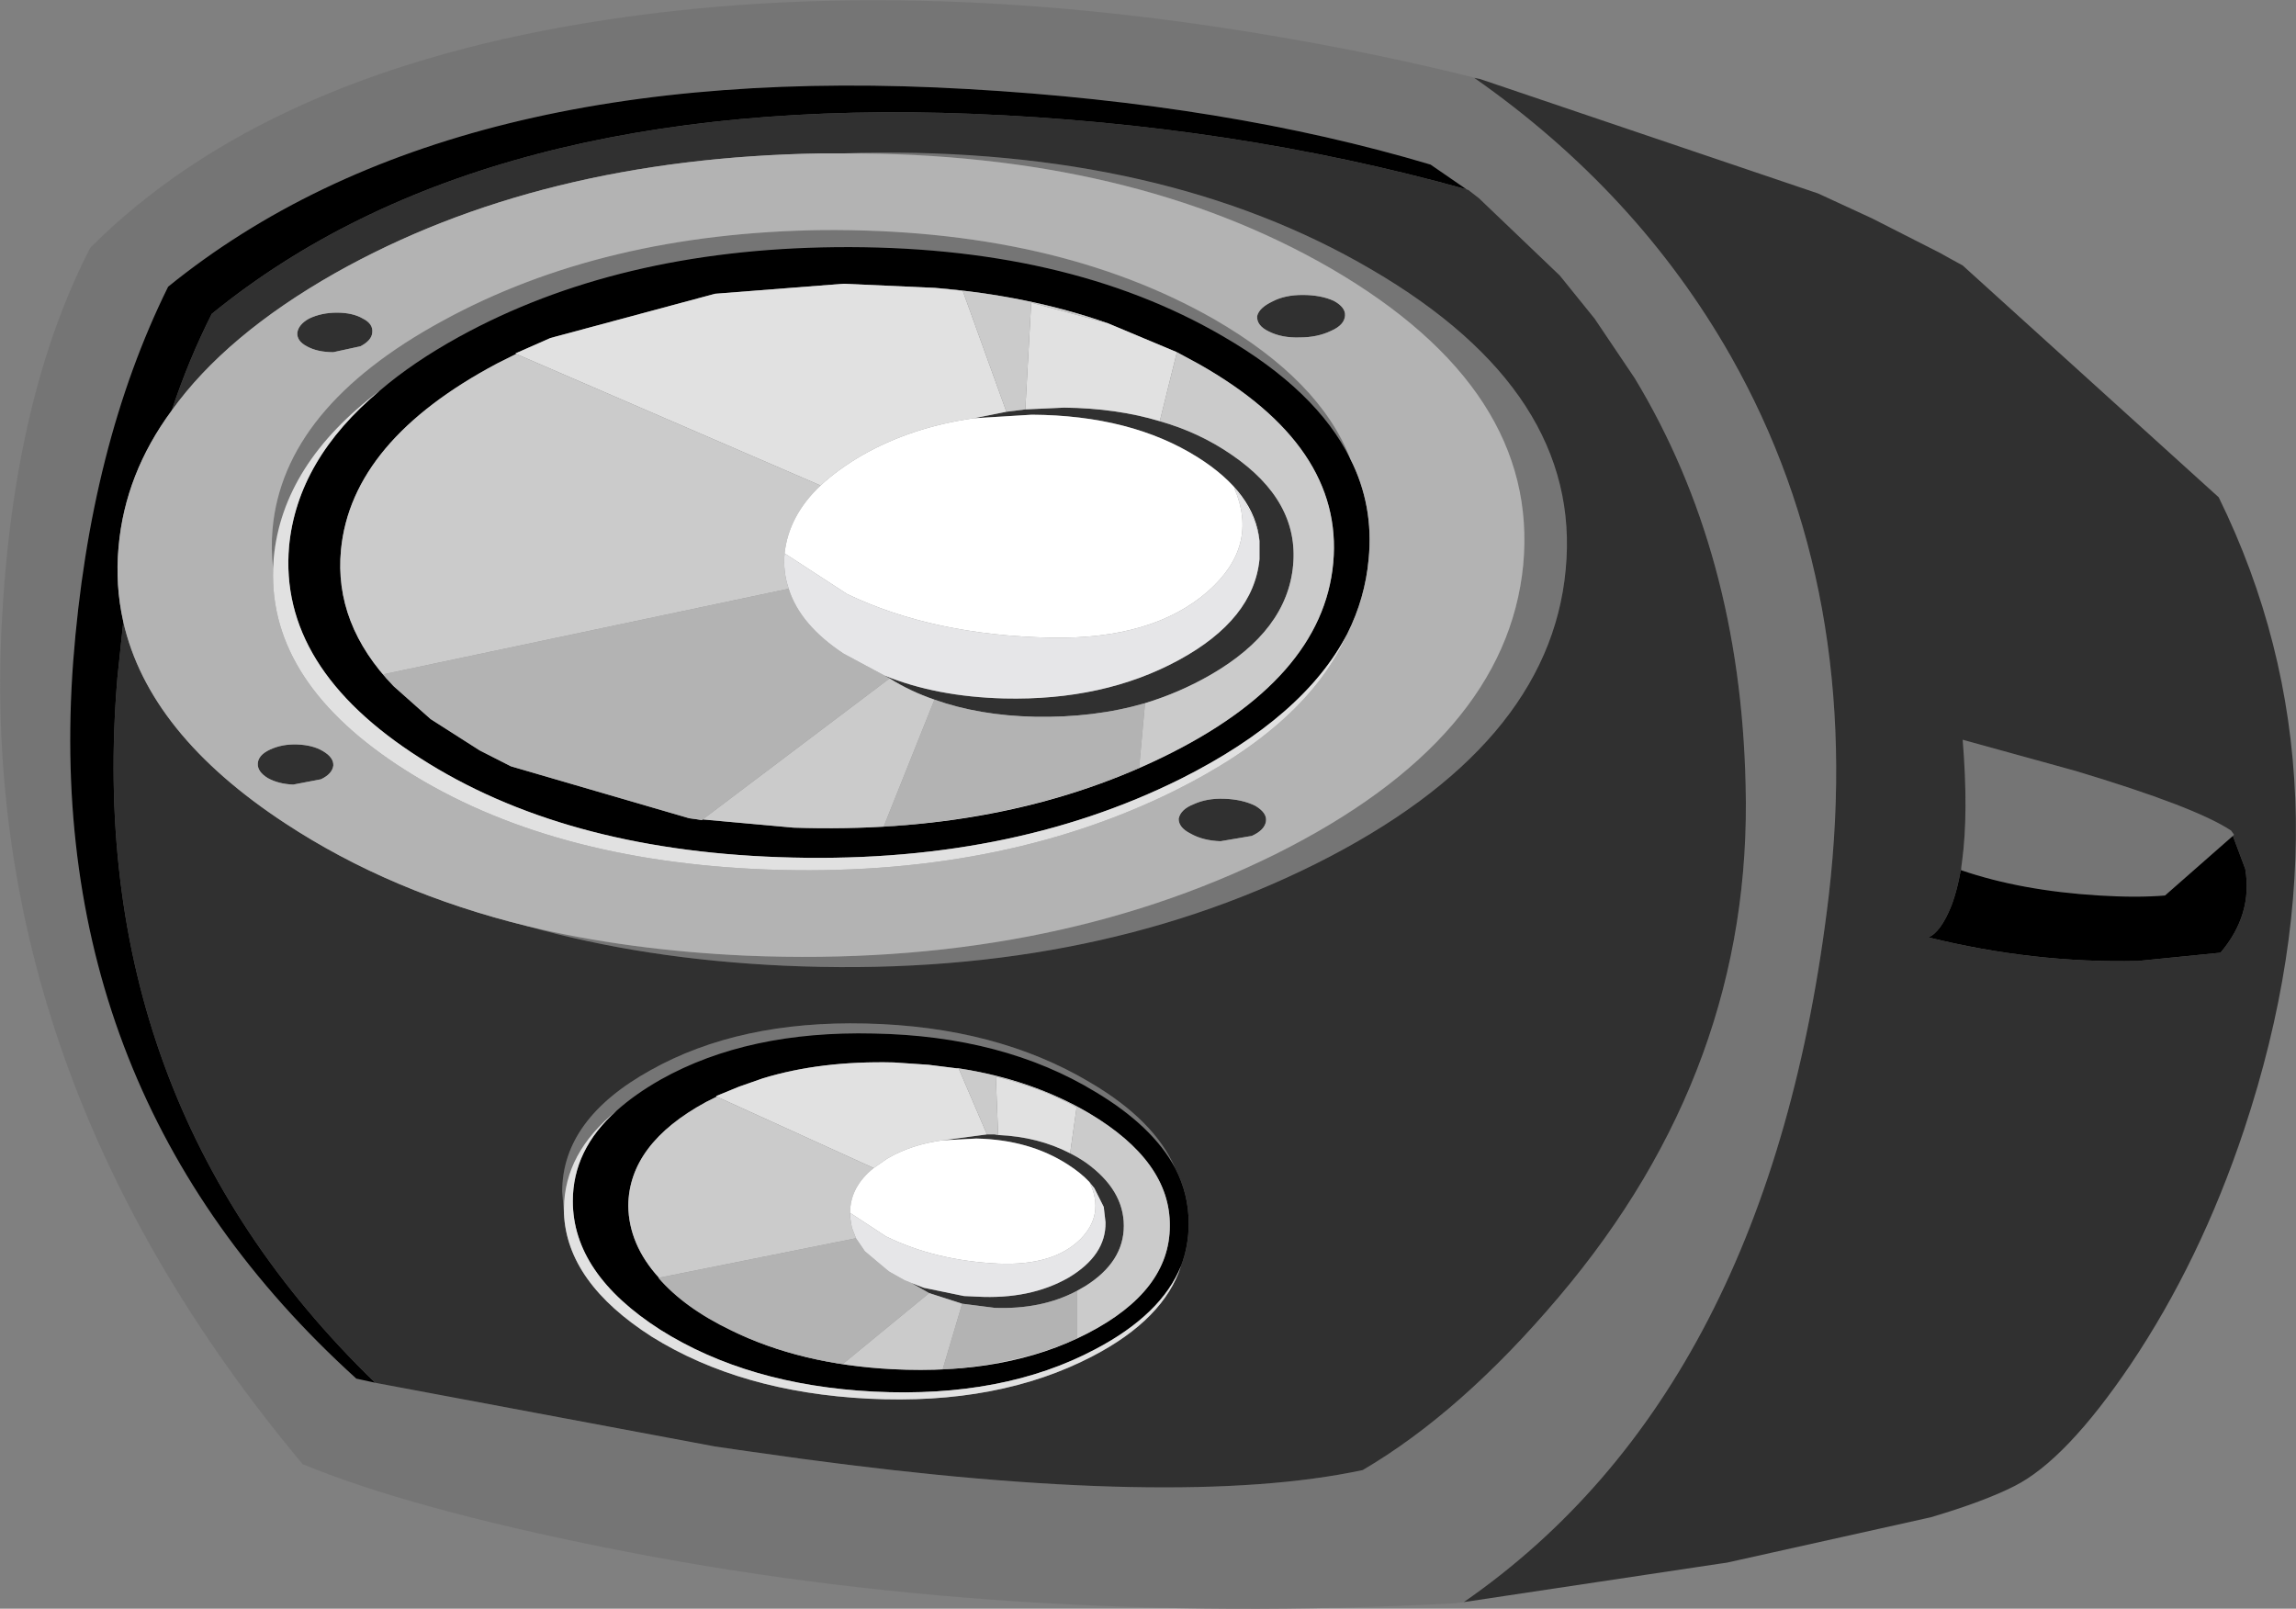
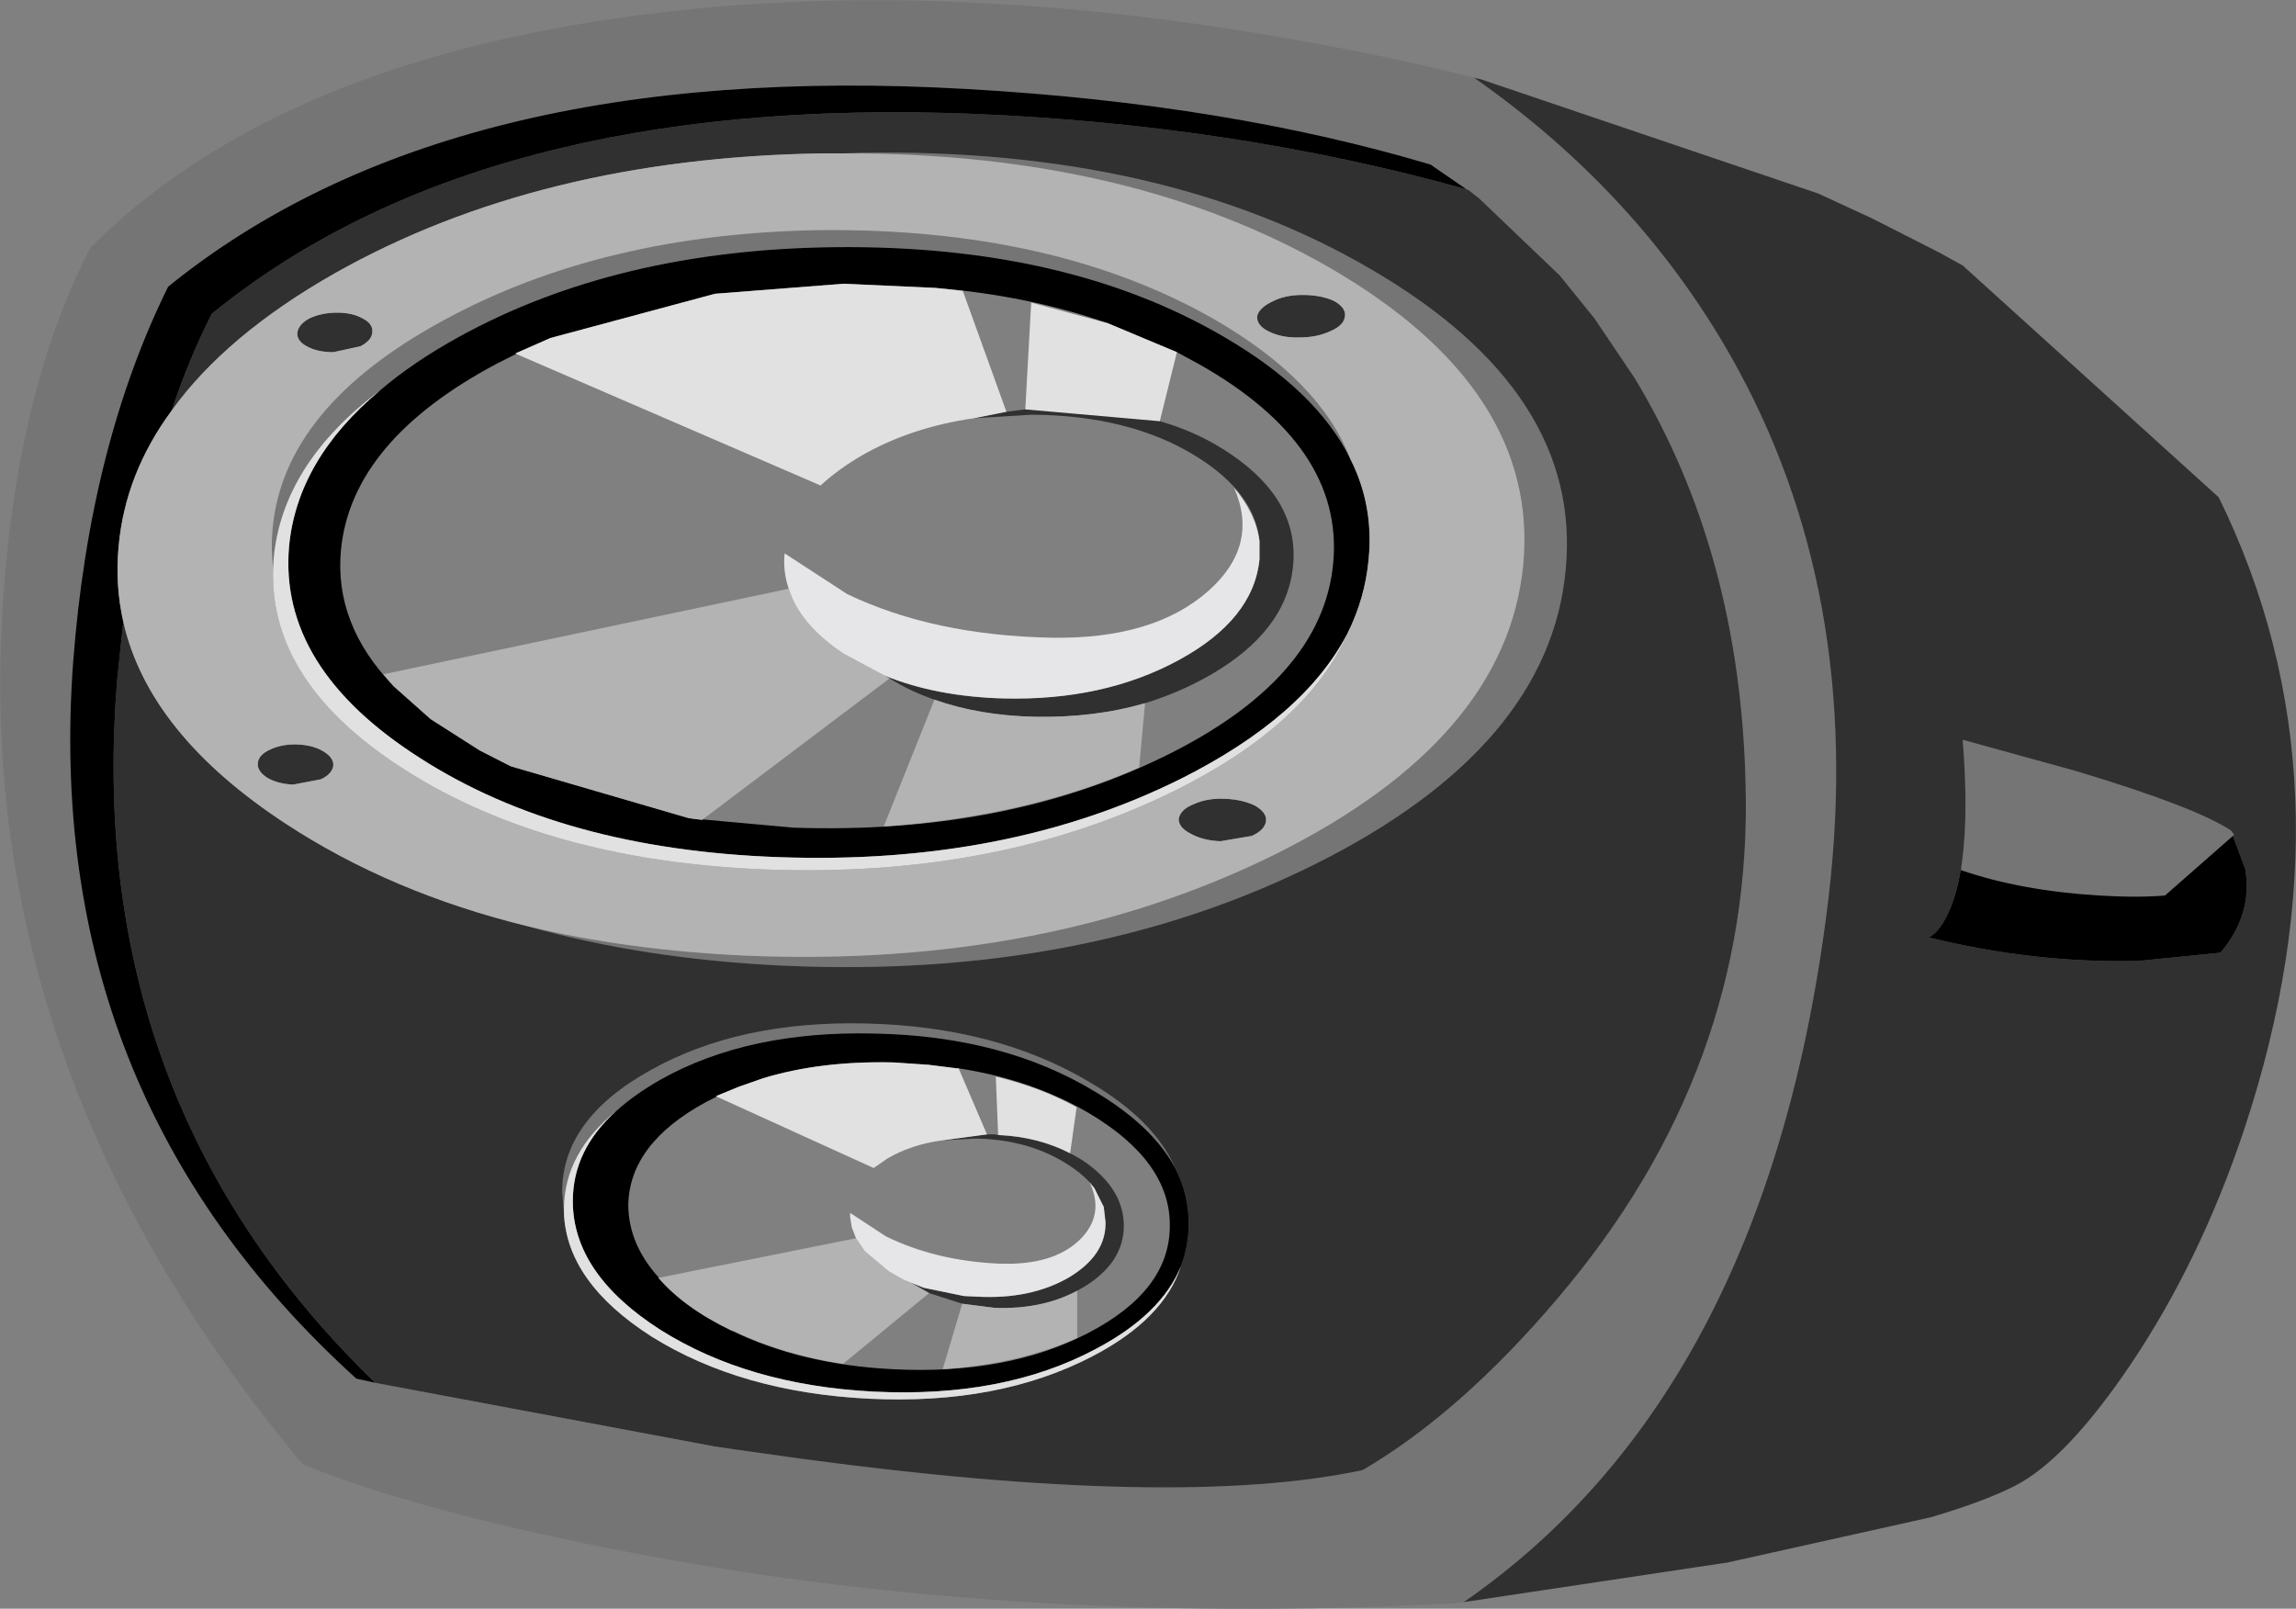
<svg xmlns="http://www.w3.org/2000/svg" height="136.35px" width="194.6px">
  <rect width="100%" height="100%" fill="#808080" stroke="none" />
  <g transform="matrix(1.0, 0.0, 0.0, 1.0, 12.95, -48.2)">
    <path d="M153.35 121.2 Q153.9 117.1 153.4 110.9 L163.0 113.55 Q173.15 116.6 176.15 118.6 L176.4 118.95 176.3 119.05 170.55 124.1 Q168.2 124.3 164.95 124.1 158.35 123.7 153.25 121.95 L153.35 121.2 M153.4 70.7 L152.3 70.1 151.5 69.65 Q152.45 70.15 153.4 70.7 M112.5 54.9 L112.0 54.8 Q125.85 64.5 133.75 78.4 145.05 98.35 142.05 124.1 137.1 166.0 111.1 184.0 L110.25 184.1 Q71.85 186.1 38.5 179.4 21.8 176.05 12.7 172.3 -14.8 139.4 -12.8 101.0 -11.8 81.8 -5.3 69.2 9.65 54.25 38.3 49.9 63.75 46.0 94.4 51.15 103.75 52.7 112.5 54.9 M18.85 165.4 L19.1 165.45 47.65 170.8 49.7 171.1 55.05 171.85 Q86.9 176.15 102.55 172.8 110.9 167.9 119.15 158.15 135.65 138.7 135.0 114.7 134.55 95.05 125.6 80.25 L122.2 75.2 119.25 71.55 112.4 65.0 111.5 64.3 111.35 64.25 108.3 62.15 Q91.05 57.0 69.1 55.75 25.1 53.2 1.3 72.5 -5.35 85.95 -6.75 104.3 -9.45 140.85 17.25 165.05 L18.85 165.4 M58.6 61.2 L59.95 61.15 Q85.65 60.7 103.3 71.05 121.2 81.5 119.75 96.5 118.35 111.5 98.6 121.4 79.0 131.2 53.5 130.05 41.6 129.5 31.75 126.7 40.3 128.75 50.3 129.2 75.65 130.25 95.15 120.6 114.7 110.85 116.15 96.1 117.55 81.25 99.85 70.95 82.9 61.15 58.6 61.2 M10.2 96.4 Q10.0 94.75 10.15 93.05 11.05 82.75 24.55 75.4 38.15 67.95 56.75 67.7 76.45 67.55 89.95 75.25 98.95 80.45 101.5 87.1 98.65 81.3 90.7 76.7 77.4 68.95 57.85 69.15 39.4 69.35 25.95 76.75 22.05 78.9 19.25 81.3 11.0 87.5 10.25 95.5 L10.2 96.4 M34.85 151.05 L34.7 149.2 Q34.7 143.05 42.2 138.9 49.7 134.7 60.4 134.95 71.5 135.2 79.45 139.95 84.9 143.15 86.65 147.2 84.75 143.65 79.9 140.75 72.1 136.0 61.1 135.8 50.45 135.55 43.05 139.7 40.85 140.95 39.3 142.35 34.9 145.9 34.85 150.6 L34.85 151.05" fill="#757575" fill-rule="evenodd" stroke="none" />
    <path d="M153.35 121.2 Q153.05 123.35 152.45 124.95 151.55 127.2 150.5 127.65 159.4 129.85 168.25 129.65 L175.25 128.95 Q178.0 125.7 177.35 121.85 L176.3 119.05 176.4 118.95 176.15 118.6 Q173.15 116.6 163.0 113.55 L153.4 110.9 Q153.9 117.1 153.35 121.2 M153.4 70.7 L175.1 90.35 Q187.0 114.6 177.25 143.95 173.55 155.05 167.6 163.9 162.15 171.95 157.8 174.15 155.25 175.45 150.7 176.8 L150.25 176.9 133.4 180.65 132.7 180.75 111.05 184.0 111.1 184.0 Q137.1 166.0 142.05 124.1 145.05 98.35 133.75 78.4 125.85 64.5 112.0 54.8 L112.5 54.9 141.15 64.6 145.7 66.7 151.5 69.65 152.3 70.1 153.4 70.7 M111.35 64.25 L111.5 64.3 112.4 65.0 119.25 71.55 122.2 75.2 125.6 80.25 Q134.55 95.05 135.0 114.7 135.65 138.7 119.15 158.15 110.9 167.9 102.55 172.8 86.9 176.15 55.05 171.85 L49.7 171.1 47.65 170.8 19.1 165.45 18.85 165.4 Q-6.0 141.35 -3.0 105.65 L-2.5 100.9 Q-0.35 110.4 11.25 118.0 20.15 123.85 31.75 126.7 41.6 129.5 53.5 130.05 79.0 131.2 98.6 121.4 118.35 111.5 119.75 96.5 121.2 81.5 103.3 71.05 85.65 60.7 59.95 61.15 L58.6 61.2 56.65 61.2 Q32.75 61.6 15.45 71.35 6.2 76.6 1.6 83.0 3.05 78.65 5.0 74.8 27.85 56.2 69.5 57.85 91.65 58.75 111.35 64.25 M97.45 73.2 Q99.0 73.2 100.1 73.7 101.1 74.25 101.05 74.95 101.0 75.75 99.85 76.25 98.7 76.8 97.2 76.8 95.7 76.85 94.6 76.3 93.55 75.8 93.6 75.0 93.75 74.3 94.9 73.75 95.95 73.2 97.45 73.2 M73.95 82.9 L77.25 82.75 Q81.7 82.8 85.35 83.9 88.7 84.85 91.45 86.75 97.15 90.65 96.65 96.1 96.15 101.65 89.65 105.4 87.05 106.9 84.1 107.8 79.8 109.05 74.75 108.95 70.05 108.85 66.25 107.5 64.2 106.8 62.45 105.7 L62.0 105.45 Q66.4 107.25 72.15 107.4 80.6 107.6 86.95 104.15 93.3 100.7 93.8 95.6 L93.8 94.05 Q93.4 90.0 88.55 86.95 82.9 83.4 74.5 83.35 L69.6 83.65 72.35 83.1 73.95 82.9 M18.6 76.4 Q18.55 77.05 17.6 77.55 L15.3 78.05 Q13.95 78.05 13.05 77.55 12.2 77.1 12.25 76.4 12.35 75.7 13.25 75.2 14.3 74.7 15.6 74.7 16.95 74.7 17.8 75.2 18.7 75.65 18.6 76.4 M86.65 147.2 Q84.9 143.15 79.45 139.95 71.5 135.2 60.4 134.95 49.7 134.7 42.2 138.9 34.7 143.05 34.7 149.2 L34.85 151.05 Q35.1 156.9 42.3 161.5 49.85 166.2 60.65 166.75 71.7 167.3 79.65 163.15 85.7 160.0 87.15 155.5 87.8 153.8 87.8 151.9 87.8 149.4 86.65 147.2 M79.4 148.4 Q78.65 147.6 77.55 146.9 74.3 144.8 69.8 144.7 L66.95 144.85 70.7 144.35 71.35 144.35 71.65 144.4 Q75.05 144.55 77.75 145.95 78.45 146.3 79.1 146.75 82.3 149.05 82.3 152.1 82.3 155.15 79.05 157.2 L78.35 157.6 Q75.35 159.2 71.35 159.05 L68.6 158.7 65.8 157.8 64.3 156.95 65.35 157.35 68.75 158.05 69.85 158.1 Q74.35 158.35 77.6 156.5 80.8 154.6 80.75 151.8 L80.6 150.5 79.9 149.1 79.8 148.9 79.35 148.35 79.4 148.4 M14.25 114.25 L11.9 114.7 Q10.65 114.65 9.75 114.15 8.85 113.6 8.9 112.9 8.95 112.2 9.9 111.75 10.95 111.25 12.25 111.3 13.55 111.35 14.4 111.85 15.35 112.4 15.3 113.1 15.2 113.8 14.25 114.25 M90.8 115.9 Q92.35 115.95 93.45 116.5 94.45 117.1 94.35 117.8 94.25 118.55 93.15 119.05 L90.5 119.5 Q89.0 119.45 87.95 118.85 86.95 118.35 86.95 117.6 87.1 116.8 88.25 116.35 89.35 115.85 90.8 115.9" fill="#303030" fill-rule="evenodd" stroke="none" />
    <path d="M176.3 119.05 L177.35 121.85 Q178.0 125.7 175.25 128.95 L168.25 129.65 Q159.4 129.85 150.5 127.65 151.55 127.2 152.45 124.95 153.05 123.35 153.35 121.2 L153.25 121.95 Q158.35 123.7 164.95 124.1 168.2 124.3 170.55 124.1 L176.3 119.05 M111.35 64.25 Q91.65 58.75 69.5 57.85 27.85 56.2 5.0 74.8 3.05 78.65 1.6 83.0 -2.35 88.35 -2.9 94.55 -3.2 97.8 -2.5 100.9 L-3.0 105.65 Q-6.0 141.35 18.85 165.4 L17.25 165.05 Q-9.45 140.85 -6.75 104.3 -5.35 85.95 1.3 72.5 25.1 53.2 69.1 55.75 91.05 57.0 108.3 62.15 L111.35 64.25 M86.8 78.05 L80.95 75.6 Q74.25 73.25 66.3 72.6 L58.55 72.25 47.65 73.1 33.7 76.85 30.75 78.15 30.8 78.2 29.2 79.0 Q16.85 85.55 15.95 94.8 15.35 101.1 20.4 106.35 L23.55 109.15 27.7 111.8 30.35 113.15 45.45 117.55 54.3 118.35 Q72.05 118.95 85.55 112.4 99.15 105.8 100.05 95.9 100.95 86.0 88.65 79.05 L86.8 78.05 M101.5 87.1 Q103.5 91.05 103.05 95.6 102.75 98.9 101.25 101.9 97.6 108.95 87.15 114.2 72.4 121.55 53.05 120.85 34.7 120.2 22.65 112.45 10.65 104.8 11.55 94.5 12.25 87.15 19.25 81.3 22.05 78.9 25.95 76.75 39.4 69.35 57.85 69.15 77.4 68.95 90.7 76.7 98.65 81.3 101.5 87.1 M86.65 147.2 Q87.8 149.4 87.8 151.9 87.8 153.8 87.15 155.5 85.5 159.6 79.9 162.55 72.1 166.7 61.1 166.15 50.45 165.6 43.0 160.9 35.6 156.15 35.6 150.0 35.6 145.65 39.3 142.35 40.85 140.95 43.05 139.7 50.45 135.55 61.1 135.8 72.1 136.0 79.9 140.75 84.75 143.65 86.65 147.2 M47.8 141.15 L46.9 141.6 Q40.35 145.15 40.3 150.4 40.35 153.7 42.9 156.5 L42.85 156.5 Q45.05 159.05 49.0 160.95 54.9 163.85 62.7 164.25 72.4 164.75 79.25 161.2 86.2 157.6 86.2 152.1 86.25 146.65 79.35 142.55 74.5 139.7 68.3 138.75 L68.15 138.75 65.75 138.45 62.8 138.25 Q56.6 138.1 51.7 139.6 L49.7 140.3 47.75 141.1 47.8 141.15" fill="#000000" fill-rule="evenodd" stroke="none" />
    <path d="M1.6 83.0 Q6.2 76.6 15.45 71.35 32.75 61.6 56.65 61.2 L58.6 61.2 Q82.9 61.15 99.85 70.95 117.55 81.25 116.15 96.1 114.7 110.85 95.15 120.6 75.65 130.25 50.3 129.2 40.3 128.75 31.75 126.7 20.15 123.85 11.25 118.0 -0.35 110.4 -2.5 100.9 -3.2 97.8 -2.9 94.55 -2.35 88.35 1.6 83.0 M97.45 73.2 Q95.95 73.2 94.9 73.75 93.75 74.3 93.6 75.0 93.55 75.8 94.6 76.3 95.7 76.85 97.2 76.8 98.7 76.8 99.85 76.25 101.0 75.75 101.05 74.95 101.1 74.25 100.1 73.7 99.0 73.2 97.45 73.2 M84.1 107.8 L83.6 113.25 Q74.15 117.4 61.95 118.25 L66.25 107.5 Q70.05 108.85 74.75 108.95 79.8 109.05 84.1 107.8 M62.45 105.7 L46.55 117.7 45.45 117.55 30.35 113.15 27.7 111.8 23.55 109.15 20.4 106.35 19.55 105.35 53.9 98.1 Q54.85 101.15 58.55 103.6 L62.0 105.45 62.45 105.7 M101.25 101.9 Q102.75 98.9 103.05 95.6 103.5 91.05 101.5 87.1 98.95 80.45 89.95 75.25 76.45 67.55 56.75 67.7 38.15 67.95 24.55 75.4 11.05 82.75 10.15 93.05 10.0 94.75 10.2 96.4 9.85 106.15 21.45 113.5 33.6 121.2 52.1 121.9 71.65 122.6 86.55 115.25 97.85 109.65 101.25 101.9 M18.6 76.4 Q18.7 75.65 17.8 75.2 16.95 74.7 15.6 74.7 14.3 74.7 13.25 75.2 12.35 75.7 12.25 76.4 12.2 77.1 13.05 77.55 13.95 78.05 15.3 78.05 L17.6 77.55 Q18.55 77.05 18.6 76.4 M49.0 160.95 Q45.05 159.05 42.85 156.5 L42.9 156.5 59.6 153.15 60.35 154.25 62.25 155.85 62.45 156.0 63.7 156.7 64.3 156.95 65.8 157.8 58.5 163.8 Q53.35 163.0 49.3 161.05 L49.0 160.95 M68.6 158.7 L71.35 159.05 Q75.35 159.2 78.35 157.6 L78.35 161.6 Q73.5 163.8 66.95 164.25 L68.6 158.7 M14.25 114.25 Q15.2 113.8 15.3 113.1 15.35 112.4 14.4 111.85 13.55 111.35 12.25 111.3 10.95 111.25 9.9 111.75 8.95 112.2 8.9 112.9 8.85 113.6 9.75 114.15 10.65 114.65 11.9 114.7 L14.25 114.25 M90.8 115.9 Q89.35 115.85 88.25 116.35 87.1 116.8 86.95 117.6 86.95 118.35 87.95 118.85 89.0 119.45 90.5 119.5 L93.15 119.05 Q94.25 118.55 94.35 117.8 94.45 117.1 93.45 116.5 92.35 115.95 90.8 115.9" fill="#b3b3b3" fill-rule="evenodd" stroke="none" />
-     <path d="M86.8 78.05 L85.35 83.9 Q81.7 82.8 77.25 82.75 L73.95 82.9 74.45 73.85 80.95 75.6 86.8 78.05 M69.6 83.65 Q64.3 84.4 60.1 86.8 58.05 88.0 56.6 89.35 L30.8 78.2 30.75 78.15 33.7 76.85 47.65 73.1 58.55 72.25 66.3 72.6 68.65 72.85 72.35 83.1 69.6 83.65 M101.25 101.9 Q97.85 109.65 86.55 115.25 71.65 122.6 52.1 121.9 33.6 121.2 21.45 113.5 9.85 106.15 10.2 96.4 L10.25 95.5 Q11.0 87.5 19.25 81.3 12.25 87.15 11.55 94.5 10.65 104.8 22.65 112.45 34.7 120.2 53.05 120.85 72.4 121.55 87.15 114.2 97.6 108.95 101.25 101.9 M87.15 155.5 Q85.7 160.0 79.65 163.15 71.7 167.3 60.65 166.75 49.85 166.2 42.3 161.5 35.1 156.9 34.85 151.05 L34.85 150.6 Q34.9 145.9 39.3 142.35 35.6 145.65 35.6 150.0 35.6 156.15 43.0 160.9 50.45 165.6 61.1 166.15 72.1 166.7 79.9 162.55 85.5 159.6 87.15 155.5 M47.8 141.15 L47.75 141.1 49.7 140.3 51.7 139.6 Q56.6 138.1 62.8 138.25 L65.75 138.45 68.15 138.75 68.3 138.75 70.7 144.35 66.95 144.85 Q64.3 145.2 62.25 146.4 L61.1 147.2 47.8 141.15 M77.75 145.95 Q75.05 144.55 71.65 144.4 L71.45 139.45 Q75.35 140.4 78.3 142.05 L77.75 145.95" fill="#e1e1e1" fill-rule="evenodd" stroke="none" />
-     <path d="M85.35 83.9 L86.8 78.05 88.65 79.05 Q100.95 86.0 100.05 95.9 99.15 105.8 85.55 112.4 72.05 118.95 54.3 118.35 L45.45 117.55 46.55 117.7 62.45 105.7 Q64.2 106.8 66.25 107.5 L61.95 118.25 Q74.15 117.4 83.6 113.25 L84.1 107.8 Q87.05 106.9 89.65 105.4 96.15 101.65 96.65 96.1 97.15 90.65 91.45 86.75 88.7 84.85 85.35 83.9 M80.95 75.6 L74.45 73.85 73.95 82.9 72.35 83.1 68.65 72.85 66.3 72.6 Q74.25 73.25 80.95 75.6 M53.55 95.1 Q53.4 96.65 53.9 98.1 L19.55 105.35 20.4 106.35 Q15.35 101.1 15.95 94.8 16.85 85.55 29.2 79.0 L30.8 78.2 56.6 89.35 Q53.9 91.9 53.55 95.1 M42.9 156.5 Q40.35 153.7 40.3 150.4 40.35 145.15 46.9 141.6 L47.8 141.15 61.1 147.2 Q59.1 148.8 59.1 151.0 L59.1 151.35 59.25 152.25 59.6 153.15 42.9 156.5 M68.3 138.75 Q74.5 139.7 79.35 142.55 86.25 146.65 86.2 152.1 86.2 157.6 79.25 161.2 72.4 164.75 62.7 164.25 54.9 163.85 49.0 160.95 L49.3 161.05 Q53.35 163.0 58.5 163.8 L65.8 157.8 68.6 158.7 66.95 164.25 Q73.5 163.8 78.35 161.6 L78.35 157.6 79.05 157.2 Q82.3 155.15 82.3 152.1 82.3 149.05 79.1 146.75 78.45 146.3 77.75 145.95 L78.3 142.05 Q75.35 140.4 71.45 139.45 L71.65 144.4 71.35 144.35 70.7 144.35 68.3 138.75" fill="#cbcbcb" fill-rule="evenodd" stroke="none" />
+     <path d="M86.8 78.05 L85.35 83.9 L73.95 82.9 74.45 73.85 80.95 75.6 86.8 78.05 M69.6 83.65 Q64.3 84.4 60.1 86.8 58.05 88.0 56.6 89.35 L30.8 78.2 30.75 78.15 33.7 76.85 47.65 73.1 58.55 72.25 66.3 72.6 68.65 72.85 72.35 83.1 69.6 83.65 M101.25 101.9 Q97.85 109.65 86.55 115.25 71.65 122.6 52.1 121.9 33.6 121.2 21.45 113.5 9.85 106.15 10.2 96.4 L10.25 95.5 Q11.0 87.5 19.25 81.3 12.25 87.15 11.55 94.5 10.65 104.8 22.65 112.45 34.7 120.2 53.05 120.85 72.4 121.55 87.15 114.2 97.6 108.95 101.25 101.9 M87.15 155.5 Q85.7 160.0 79.65 163.15 71.7 167.3 60.65 166.75 49.85 166.2 42.3 161.5 35.1 156.9 34.85 151.05 L34.85 150.6 Q34.9 145.9 39.3 142.35 35.6 145.65 35.6 150.0 35.6 156.15 43.0 160.9 50.45 165.6 61.1 166.15 72.1 166.7 79.9 162.55 85.5 159.6 87.15 155.5 M47.8 141.15 L47.75 141.1 49.7 140.3 51.7 139.6 Q56.6 138.1 62.8 138.25 L65.75 138.45 68.15 138.75 68.3 138.75 70.7 144.35 66.95 144.85 Q64.3 145.2 62.25 146.4 L61.1 147.2 47.8 141.15 M77.75 145.95 Q75.05 144.55 71.65 144.4 L71.45 139.45 Q75.35 140.4 78.3 142.05 L77.75 145.95" fill="#e1e1e1" fill-rule="evenodd" stroke="none" />
    <path d="M53.55 95.1 L58.85 98.55 Q66.15 102.05 76.15 102.25 84.8 102.4 89.45 98.3 93.8 94.45 91.65 89.55 93.5 91.75 93.8 94.05 L93.8 95.6 Q93.3 100.7 86.95 104.15 80.6 107.6 72.15 107.4 66.4 107.25 62.0 105.45 L58.55 103.6 Q54.85 101.15 53.9 98.1 53.4 96.65 53.55 95.1 M59.6 153.15 L59.25 152.25 59.1 151.35 59.1 151.0 62.15 153.0 Q66.35 155.05 71.65 155.3 76.3 155.5 78.6 153.25 80.7 151.15 79.4 148.4 L79.35 148.35 79.8 148.9 79.9 149.1 80.6 150.5 80.75 151.8 Q80.8 154.6 77.6 156.5 74.35 158.35 69.85 158.1 L68.75 158.05 65.35 157.35 63.7 156.7 62.45 156.0 62.25 155.85 60.35 154.25 59.6 153.15" fill="#e6e6e8" fill-rule="evenodd" stroke="none" />
-     <path d="M93.8 94.05 Q93.5 91.75 91.65 89.55 93.8 94.45 89.45 98.3 84.8 102.4 76.15 102.25 66.15 102.05 58.85 98.55 L53.55 95.1 Q53.9 91.9 56.6 89.35 58.05 88.0 60.1 86.8 64.3 84.4 69.6 83.65 L74.5 83.35 Q82.9 83.4 88.55 86.95 93.4 90.0 93.8 94.05 M59.1 151.0 Q59.1 148.8 61.1 147.2 L62.25 146.4 Q64.3 145.2 66.95 144.85 L69.8 144.7 Q74.3 144.8 77.55 146.9 78.65 147.6 79.4 148.4 80.7 151.15 78.6 153.25 76.3 155.5 71.65 155.3 66.35 155.05 62.15 153.0 L59.1 151.0 M65.35 157.35 L64.3 156.95 63.7 156.7 65.35 157.35" fill="#ffffff" fill-rule="evenodd" stroke="none" />
  </g>
</svg>